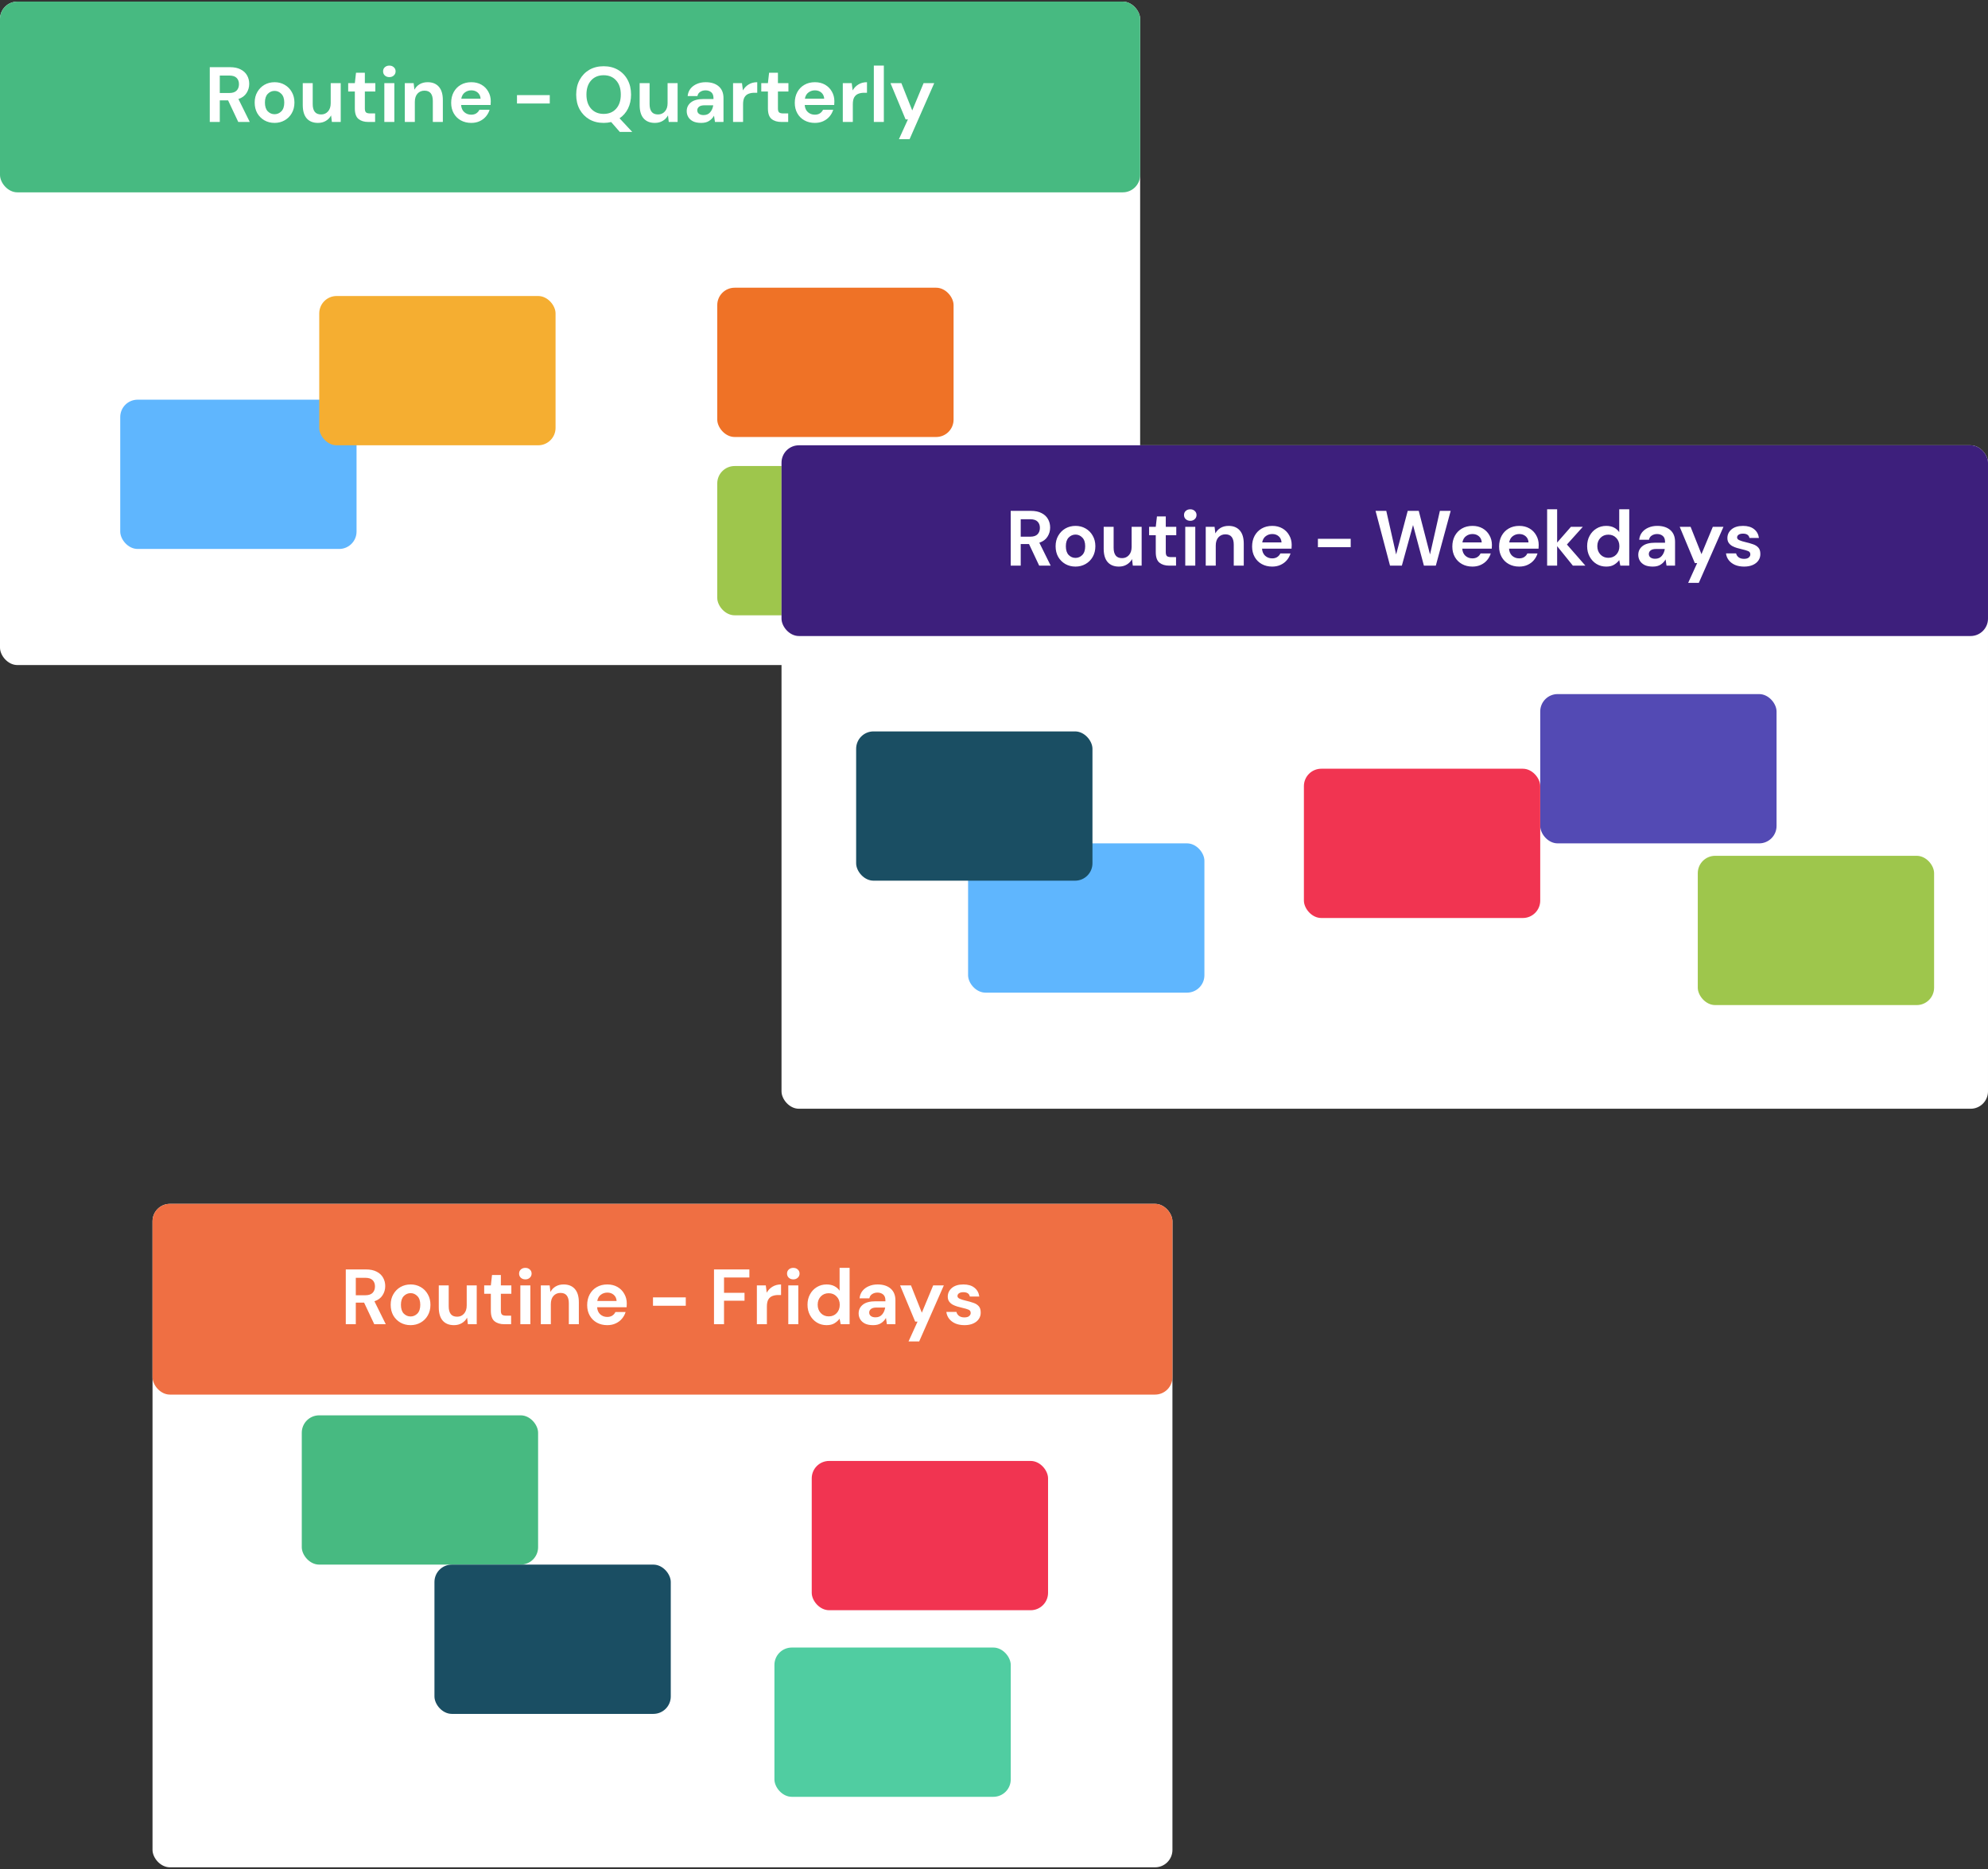
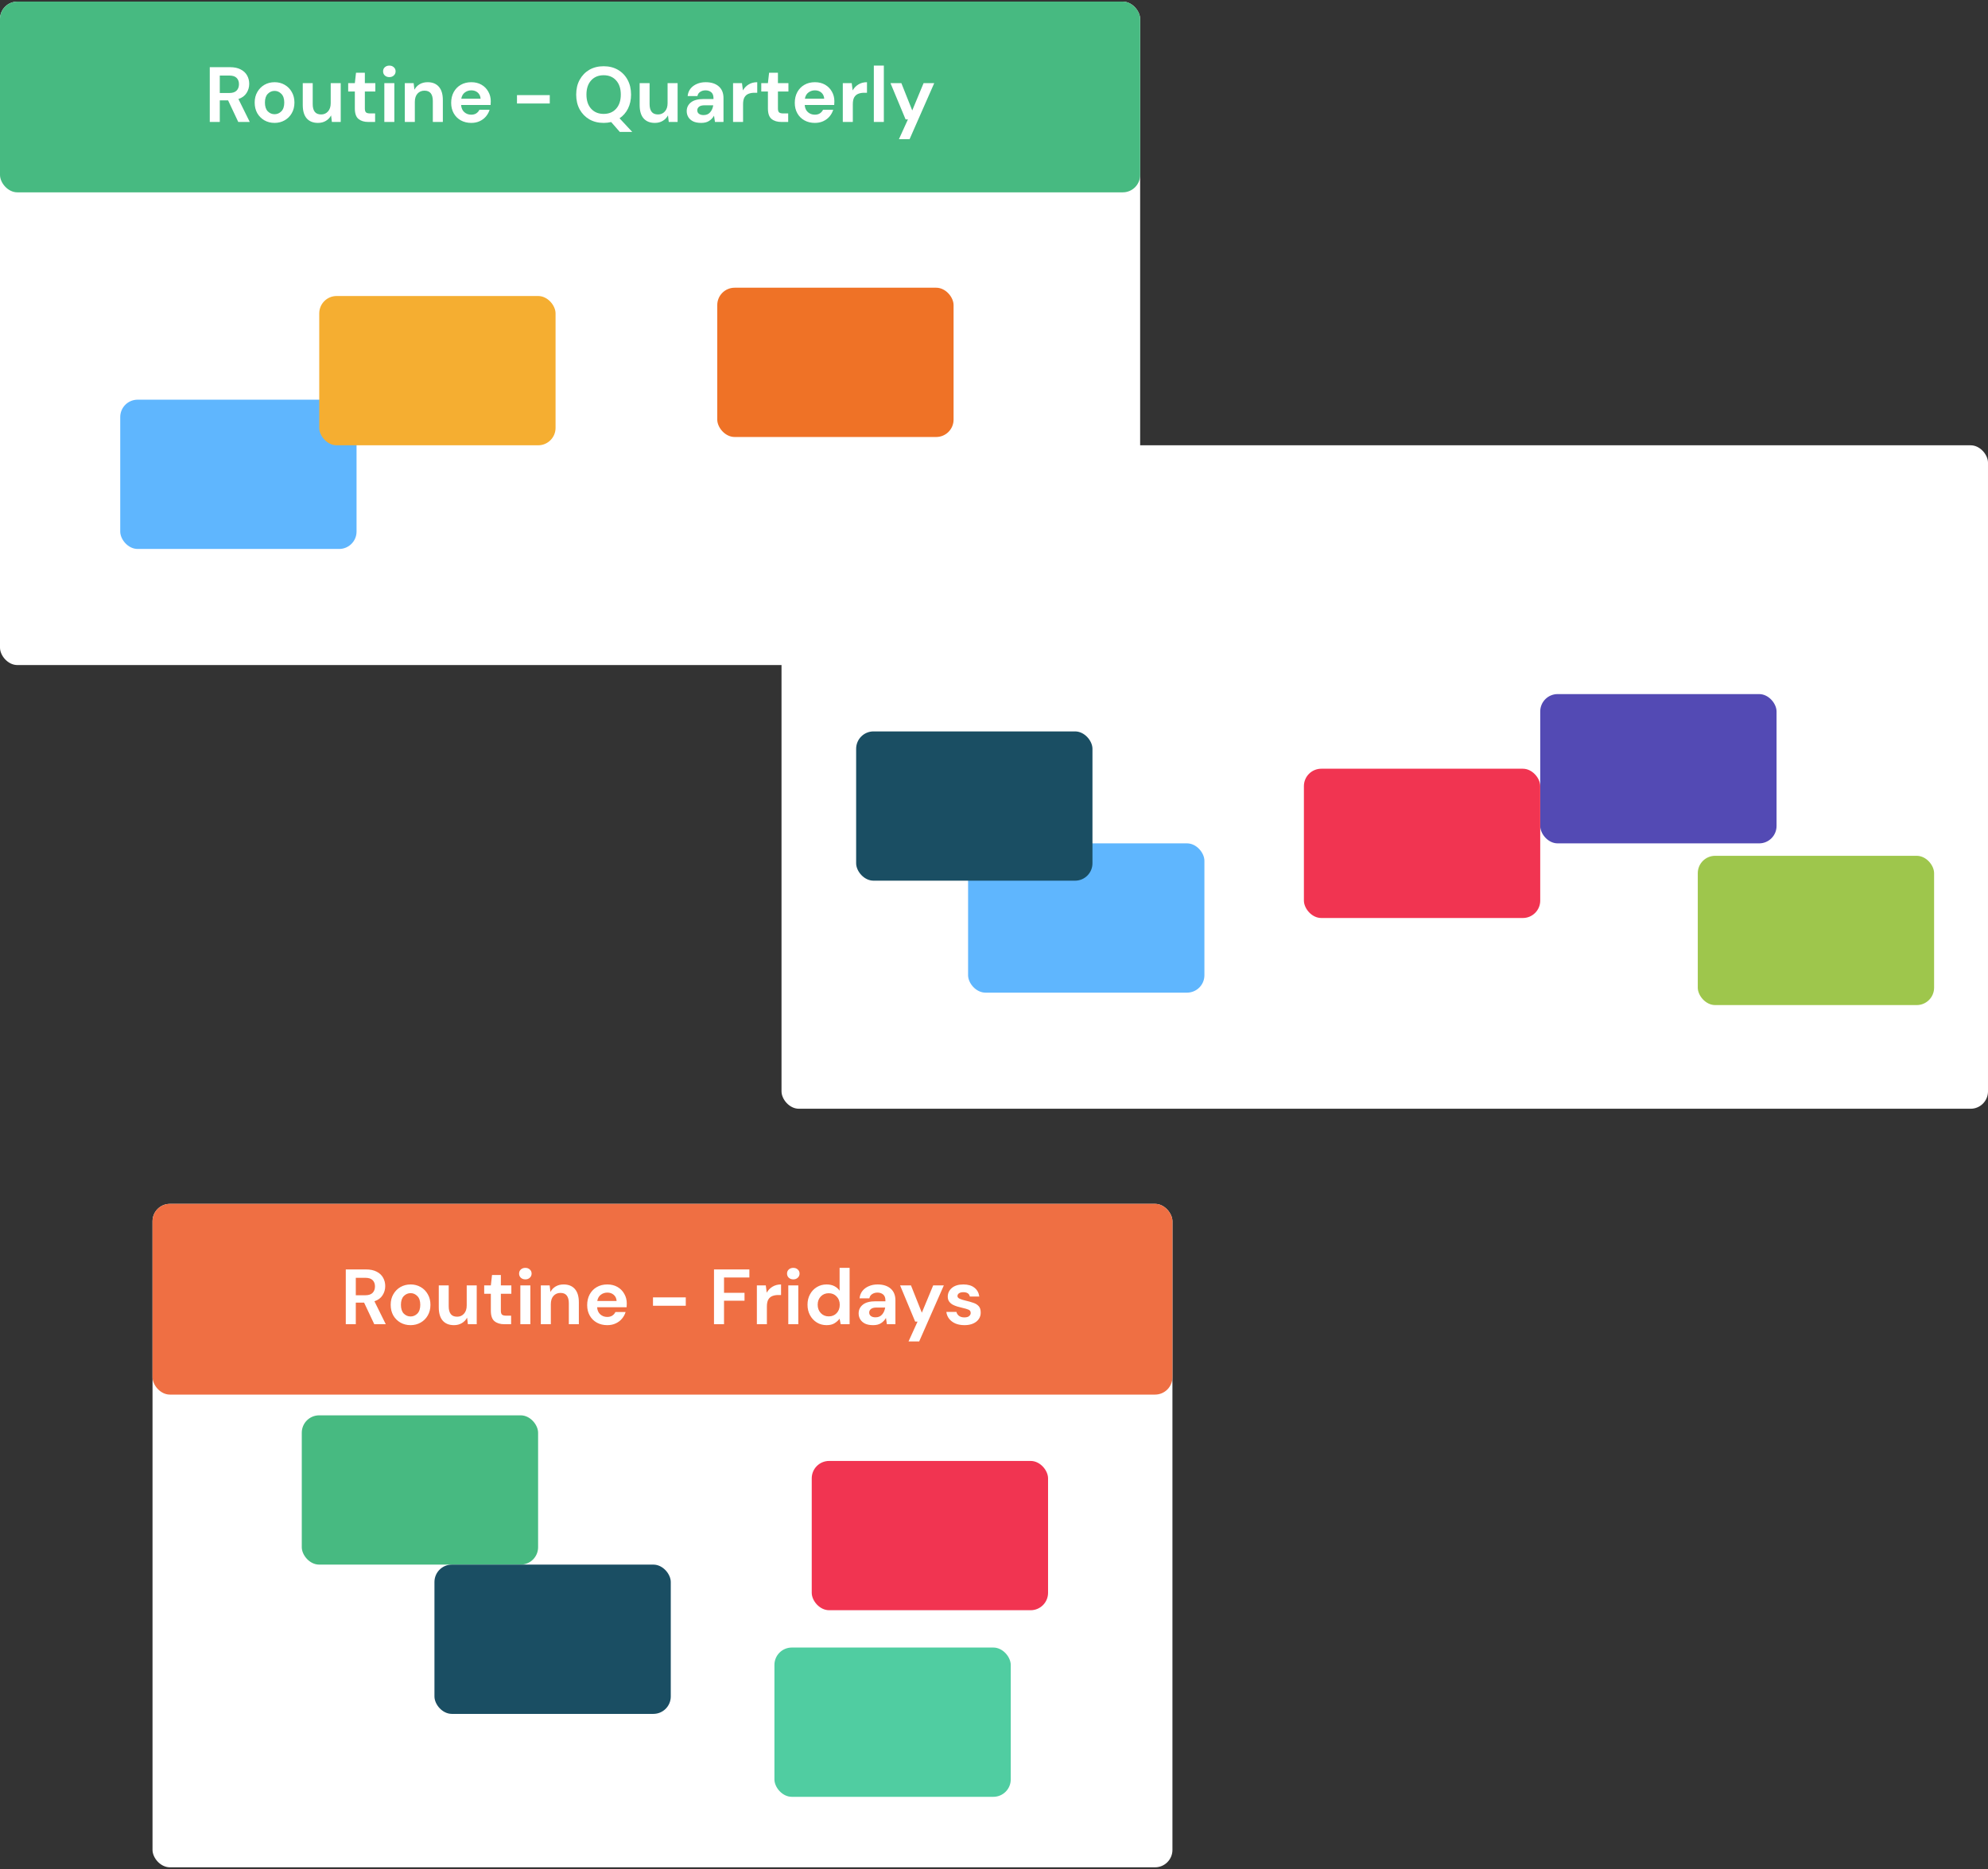
<svg xmlns="http://www.w3.org/2000/svg" width="550" height="517" viewBox="0 0 550 517" fill="none">
  <rect x="0" y="0" width="550" height="517" fill="#333333" stroke="none" />
  <rect x="42.197" y="333.009" width="282.169" height="183.525" rx="4.811" fill="white" />
  <rect x="42.197" y="333.009" width="282.169" height="52.763" rx="4.811" fill="#EF6F43" />
  <path d="M95.665 366.302V351.146H101.229C102.442 351.146 103.438 351.356 104.217 351.774C105.011 352.178 105.603 352.734 105.992 353.441C106.382 354.134 106.577 354.906 106.577 355.758C106.577 356.682 106.332 357.526 105.841 358.291C105.364 359.056 104.614 359.612 103.589 359.958L106.728 366.302H103.546L100.731 360.327H98.436V366.302H95.665ZM98.436 358.291H101.056C101.98 358.291 102.658 358.068 103.091 357.62C103.524 357.173 103.741 356.581 103.741 355.845C103.741 355.123 103.524 354.546 103.091 354.113C102.672 353.68 101.987 353.463 101.034 353.463H98.436V358.291ZM113.587 366.562C112.548 366.562 111.61 366.324 110.772 365.848C109.95 365.371 109.293 364.714 108.802 363.877C108.326 363.026 108.088 362.044 108.088 360.933C108.088 359.821 108.333 358.847 108.824 358.01C109.315 357.158 109.971 356.494 110.794 356.018C111.631 355.542 112.569 355.303 113.609 355.303C114.634 355.303 115.557 355.542 116.38 356.018C117.217 356.494 117.874 357.158 118.35 358.01C118.841 358.847 119.086 359.821 119.086 360.933C119.086 362.044 118.841 363.026 118.35 363.877C117.874 364.714 117.217 365.371 116.38 365.848C115.543 366.324 114.612 366.562 113.587 366.562ZM113.587 364.159C114.309 364.159 114.937 363.892 115.471 363.358C116.005 362.809 116.272 362.001 116.272 360.933C116.272 359.865 116.005 359.064 115.471 358.529C114.937 357.981 114.316 357.707 113.609 357.707C112.873 357.707 112.237 357.981 111.703 358.529C111.184 359.064 110.924 359.865 110.924 360.933C110.924 362.001 111.184 362.809 111.703 363.358C112.237 363.892 112.865 364.159 113.587 364.159ZM125.591 366.562C124.249 366.562 123.21 366.143 122.474 365.306C121.752 364.469 121.391 363.242 121.391 361.626V355.563H124.141V361.366C124.141 362.29 124.328 362.997 124.704 363.488C125.079 363.978 125.671 364.224 126.479 364.224C127.244 364.224 127.872 363.949 128.363 363.401C128.868 362.852 129.121 362.087 129.121 361.106V355.563H131.892V366.302H129.445L129.229 364.484C128.897 365.119 128.413 365.624 127.778 365.999C127.158 366.374 126.429 366.562 125.591 366.562ZM139.522 366.302C138.396 366.302 137.494 366.028 136.815 365.479C136.137 364.931 135.798 363.957 135.798 362.557V357.88H133.957V355.563H135.798L136.123 352.684H138.569V355.563H141.47V357.88H138.569V362.578C138.569 363.098 138.677 363.459 138.894 363.661C139.125 363.848 139.515 363.942 140.063 363.942H141.405V366.302H139.522ZM145.344 353.896C144.839 353.896 144.42 353.745 144.088 353.441C143.77 353.138 143.612 352.756 143.612 352.294C143.612 351.832 143.77 351.457 144.088 351.168C144.42 350.865 144.839 350.713 145.344 350.713C145.849 350.713 146.26 350.865 146.578 351.168C146.91 351.457 147.076 351.832 147.076 352.294C147.076 352.756 146.91 353.138 146.578 353.441C146.26 353.745 145.849 353.896 145.344 353.896ZM143.958 366.302V355.563H146.729V366.302H143.958ZM149.622 366.302V355.563H152.069L152.285 357.382C152.617 356.747 153.094 356.242 153.714 355.866C154.349 355.491 155.093 355.303 155.944 355.303C157.272 355.303 158.304 355.722 159.04 356.559C159.777 357.396 160.145 358.623 160.145 360.24V366.302H157.373V360.5C157.373 359.576 157.186 358.869 156.81 358.378C156.435 357.887 155.85 357.642 155.057 357.642C154.277 357.642 153.635 357.916 153.13 358.465C152.639 359.013 152.393 359.778 152.393 360.76V366.302H149.622ZM168.013 366.562C166.93 366.562 165.97 366.331 165.133 365.869C164.296 365.407 163.639 364.758 163.163 363.921C162.686 363.083 162.448 362.116 162.448 361.019C162.448 359.908 162.679 358.919 163.141 358.053C163.617 357.187 164.267 356.516 165.09 356.04C165.927 355.549 166.908 355.303 168.034 355.303C169.088 355.303 170.019 355.534 170.827 355.996C171.636 356.458 172.263 357.093 172.711 357.902C173.173 358.695 173.404 359.583 173.404 360.565C173.404 360.723 173.397 360.889 173.382 361.063C173.382 361.236 173.375 361.416 173.36 361.604H165.198C165.256 362.441 165.544 363.098 166.064 363.574C166.598 364.051 167.24 364.289 167.991 364.289C168.554 364.289 169.023 364.166 169.398 363.921C169.788 363.661 170.077 363.329 170.264 362.925H173.079C172.877 363.603 172.538 364.224 172.061 364.787C171.6 365.335 171.022 365.768 170.329 366.086C169.651 366.403 168.879 366.562 168.013 366.562ZM168.034 357.555C167.356 357.555 166.757 357.75 166.237 358.14C165.718 358.515 165.386 359.092 165.241 359.872H170.589C170.546 359.165 170.286 358.602 169.81 358.183C169.333 357.764 168.742 357.555 168.034 357.555ZM180.656 361.193V358.876H189.727V361.193H180.656ZM197.535 366.302V351.146H207.322V353.376H200.307V357.62H205.979V359.807H200.307V366.302H197.535ZM209.396 366.302V355.563H211.864L212.124 357.577C212.513 356.884 213.04 356.335 213.704 355.931C214.383 355.513 215.176 355.303 216.086 355.303V358.226H215.306C214.7 358.226 214.159 358.32 213.682 358.508C213.206 358.695 212.831 359.02 212.557 359.482C212.297 359.944 212.167 360.586 212.167 361.409V366.302H209.396ZM219.474 353.896C218.969 353.896 218.55 353.745 218.218 353.441C217.901 353.138 217.742 352.756 217.742 352.294C217.742 351.832 217.901 351.457 218.218 351.168C218.55 350.865 218.969 350.713 219.474 350.713C219.979 350.713 220.39 350.865 220.708 351.168C221.04 351.457 221.206 351.832 221.206 352.294C221.206 352.756 221.04 353.138 220.708 353.441C220.39 353.745 219.979 353.896 219.474 353.896ZM218.088 366.302V355.563H220.86V366.302H218.088ZM228.689 366.562C227.678 366.562 226.776 366.317 225.982 365.826C225.188 365.335 224.56 364.664 224.099 363.812C223.637 362.961 223.406 361.994 223.406 360.911C223.406 359.829 223.637 358.869 224.099 358.031C224.56 357.18 225.188 356.516 225.982 356.04C226.776 355.549 227.678 355.303 228.689 355.303C229.497 355.303 230.204 355.455 230.81 355.758C231.417 356.061 231.907 356.487 232.283 357.036V350.713H235.054V366.302H232.586L232.283 364.765C231.936 365.241 231.474 365.66 230.897 366.021C230.334 366.382 229.598 366.562 228.689 366.562ZM229.273 364.137C230.168 364.137 230.897 363.841 231.46 363.249C232.037 362.643 232.326 361.871 232.326 360.933C232.326 359.995 232.037 359.23 231.46 358.638C230.897 358.031 230.168 357.728 229.273 357.728C228.393 357.728 227.664 358.024 227.086 358.616C226.509 359.208 226.22 359.973 226.22 360.911C226.22 361.849 226.509 362.622 227.086 363.228C227.664 363.834 228.393 364.137 229.273 364.137ZM241.579 366.562C240.655 366.562 239.897 366.418 239.305 366.129C238.713 365.826 238.273 365.429 237.984 364.938C237.696 364.447 237.551 363.906 237.551 363.314C237.551 362.318 237.941 361.51 238.721 360.889C239.5 360.269 240.669 359.958 242.228 359.958H244.956V359.699C244.956 358.962 244.747 358.421 244.328 358.075C243.91 357.728 243.39 357.555 242.769 357.555C242.206 357.555 241.716 357.692 241.297 357.967C240.879 358.226 240.619 358.616 240.518 359.136H237.811C237.883 358.356 238.143 357.678 238.591 357.1C239.053 356.523 239.644 356.083 240.366 355.78C241.088 355.462 241.896 355.303 242.791 355.303C244.321 355.303 245.526 355.686 246.407 356.451C247.287 357.216 247.728 358.299 247.728 359.699V366.302H245.368L245.108 364.57C244.79 365.148 244.343 365.624 243.765 365.999C243.202 366.374 242.474 366.562 241.579 366.562ZM242.206 364.397C243 364.397 243.614 364.137 244.047 363.617C244.494 363.098 244.776 362.456 244.891 361.691H242.531C241.795 361.691 241.268 361.828 240.951 362.102C240.633 362.362 240.474 362.686 240.474 363.076C240.474 363.495 240.633 363.82 240.951 364.051C241.268 364.281 241.687 364.397 242.206 364.397ZM251.355 371.066L253.845 365.588H253.195L249.017 355.563H252.026L255.036 363.12L258.175 355.563H261.12L254.3 371.066H251.355ZM266.841 366.562C265.889 366.562 265.052 366.411 264.33 366.107C263.608 365.79 263.031 365.357 262.598 364.808C262.165 364.26 261.905 363.625 261.818 362.903H264.611C264.698 363.322 264.929 363.682 265.304 363.986C265.694 364.274 266.192 364.419 266.798 364.419C267.404 364.419 267.845 364.296 268.119 364.051C268.408 363.805 268.552 363.524 268.552 363.206C268.552 362.744 268.35 362.434 267.946 362.275C267.542 362.102 266.979 361.936 266.257 361.777C265.795 361.676 265.326 361.553 264.85 361.409C264.373 361.265 263.933 361.084 263.529 360.868C263.139 360.637 262.822 360.348 262.576 360.002C262.331 359.641 262.208 359.201 262.208 358.681C262.208 357.728 262.583 356.927 263.334 356.278C264.099 355.628 265.167 355.303 266.538 355.303C267.809 355.303 268.819 355.599 269.57 356.191C270.335 356.783 270.789 357.598 270.934 358.638H268.314C268.155 357.844 267.556 357.447 266.517 357.447C265.997 357.447 265.593 357.548 265.304 357.75C265.03 357.952 264.893 358.205 264.893 358.508C264.893 358.825 265.102 359.078 265.521 359.266C265.939 359.453 266.495 359.626 267.188 359.785C267.938 359.958 268.624 360.153 269.245 360.37C269.88 360.572 270.385 360.882 270.76 361.301C271.136 361.705 271.323 362.29 271.323 363.055C271.338 363.719 271.165 364.318 270.804 364.852C270.443 365.386 269.923 365.804 269.245 366.107C268.566 366.411 267.765 366.562 266.841 366.562Z" fill="white" />
  <rect x="214.252" y="455.74" width="65.381" height="41.293" rx="4.811" fill="#50CDA1" />
  <rect x="224.575" y="404.124" width="65.381" height="41.293" rx="4.811" fill="#F13451" />
  <rect x="83.49" y="391.507" width="65.381" height="41.293" rx="4.811" fill="#47BA81" />
  <rect x="120.195" y="432.8" width="65.381" height="41.293" rx="4.811" fill="#1A4E63" />
  <rect y="0.443" width="315.433" height="183.525" rx="4.811" fill="white" />
  <rect y="0.443" width="315.433" height="52.763" rx="4.811" fill="#47BA81" />
  <path d="M58.037 33.737V18.581H63.601C64.814 18.581 65.81 18.791 66.589 19.209C67.383 19.613 67.975 20.169 68.365 20.877C68.754 21.569 68.949 22.341 68.949 23.193C68.949 24.117 68.704 24.961 68.213 25.726C67.737 26.491 66.986 27.047 65.961 27.393L69.101 33.737H65.918L63.103 27.762H60.808V33.737H58.037ZM60.808 25.726H63.428C64.352 25.726 65.03 25.503 65.463 25.055C65.896 24.608 66.113 24.016 66.113 23.28C66.113 22.558 65.896 21.981 65.463 21.548C65.045 21.115 64.359 20.898 63.406 20.898H60.808V25.726ZM75.959 33.997C74.92 33.997 73.982 33.759 73.144 33.283C72.322 32.806 71.665 32.15 71.174 31.312C70.698 30.461 70.46 29.479 70.46 28.368C70.46 27.256 70.705 26.282 71.196 25.445C71.687 24.593 72.343 23.929 73.166 23.453C74.003 22.977 74.942 22.738 75.981 22.738C77.006 22.738 77.929 22.977 78.752 23.453C79.589 23.929 80.246 24.593 80.722 25.445C81.213 26.282 81.459 27.256 81.459 28.368C81.459 29.479 81.213 30.461 80.722 31.312C80.246 32.15 79.589 32.806 78.752 33.283C77.915 33.759 76.984 33.997 75.959 33.997ZM75.959 31.594C76.681 31.594 77.309 31.327 77.843 30.793C78.377 30.244 78.644 29.436 78.644 28.368C78.644 27.3 78.377 26.499 77.843 25.965C77.309 25.416 76.688 25.142 75.981 25.142C75.245 25.142 74.609 25.416 74.076 25.965C73.556 26.499 73.296 27.3 73.296 28.368C73.296 29.436 73.556 30.244 74.076 30.793C74.609 31.327 75.237 31.594 75.959 31.594ZM87.964 33.997C86.621 33.997 85.582 33.578 84.846 32.741C84.124 31.904 83.763 30.677 83.763 29.061V22.998H86.513V28.801C86.513 29.725 86.701 30.432 87.076 30.923C87.451 31.413 88.043 31.659 88.851 31.659C89.616 31.659 90.244 31.384 90.735 30.836C91.24 30.288 91.493 29.523 91.493 28.541V22.998H94.264V33.737H91.817L91.601 31.919C91.269 32.554 90.785 33.059 90.15 33.434C89.53 33.809 88.801 33.997 87.964 33.997ZM101.894 33.737C100.768 33.737 99.866 33.463 99.188 32.915C98.509 32.366 98.17 31.392 98.17 29.992V25.315H96.33V22.998H98.17L98.495 20.119H100.941V22.998H103.843V25.315H100.941V30.013C100.941 30.533 101.05 30.894 101.266 31.096C101.497 31.284 101.887 31.377 102.435 31.377H103.778V33.737H101.894ZM107.716 21.331C107.211 21.331 106.792 21.18 106.46 20.877C106.143 20.573 105.984 20.191 105.984 19.729C105.984 19.267 106.143 18.892 106.46 18.603C106.792 18.3 107.211 18.148 107.716 18.148C108.221 18.148 108.632 18.3 108.95 18.603C109.282 18.892 109.448 19.267 109.448 19.729C109.448 20.191 109.282 20.573 108.95 20.877C108.632 21.18 108.221 21.331 107.716 21.331ZM106.33 33.737V22.998H109.102V33.737H106.33ZM111.994 33.737V22.998H114.441L114.657 24.817C114.989 24.182 115.466 23.677 116.086 23.301C116.721 22.926 117.465 22.738 118.316 22.738C119.644 22.738 120.676 23.157 121.412 23.994C122.149 24.831 122.517 26.058 122.517 27.675V33.737H119.745V27.935C119.745 27.011 119.558 26.304 119.182 25.813C118.807 25.322 118.223 25.077 117.429 25.077C116.649 25.077 116.007 25.351 115.502 25.9C115.011 26.448 114.766 27.213 114.766 28.195V33.737H111.994ZM130.385 33.997C129.302 33.997 128.342 33.766 127.505 33.304C126.668 32.842 126.011 32.193 125.535 31.356C125.059 30.518 124.82 29.551 124.82 28.454C124.82 27.343 125.051 26.354 125.513 25.488C125.99 24.622 126.639 23.951 127.462 23.475C128.299 22.984 129.281 22.738 130.406 22.738C131.46 22.738 132.391 22.969 133.199 23.431C134.008 23.893 134.636 24.528 135.083 25.337C135.545 26.131 135.776 27.018 135.776 28C135.776 28.159 135.769 28.325 135.754 28.498C135.754 28.671 135.747 28.851 135.733 29.039H127.57C127.628 29.876 127.916 30.533 128.436 31.009C128.97 31.486 129.613 31.724 130.363 31.724C130.926 31.724 131.395 31.601 131.77 31.356C132.16 31.096 132.449 30.764 132.636 30.36H135.451C135.249 31.038 134.91 31.659 134.434 32.222C133.972 32.77 133.394 33.203 132.701 33.521C132.023 33.838 131.251 33.997 130.385 33.997ZM130.406 24.99C129.728 24.99 129.129 25.185 128.609 25.575C128.09 25.95 127.758 26.527 127.613 27.307H132.961C132.918 26.6 132.658 26.037 132.182 25.618C131.705 25.2 131.114 24.99 130.406 24.99ZM143.028 28.628V26.311H152.1V28.628H143.028ZM167.009 33.997C165.494 33.997 164.166 33.665 163.025 33.001C161.899 32.337 161.012 31.421 160.362 30.252C159.727 29.068 159.41 27.704 159.41 26.159C159.41 24.615 159.727 23.258 160.362 22.089C161.012 20.905 161.899 19.982 163.025 19.318C164.166 18.654 165.494 18.322 167.009 18.322C168.51 18.322 169.831 18.654 170.971 19.318C172.112 19.982 172.999 20.905 173.634 22.089C174.27 23.258 174.587 24.615 174.587 26.159C174.587 27.603 174.306 28.895 173.743 30.035C173.18 31.161 172.4 32.056 171.404 32.72L174.912 36.487H171.469L169.088 33.759C168.424 33.918 167.731 33.997 167.009 33.997ZM167.009 31.507C168.453 31.507 169.6 31.031 170.452 30.078C171.318 29.126 171.751 27.819 171.751 26.159C171.751 24.499 171.318 23.193 170.452 22.241C169.6 21.288 168.453 20.811 167.009 20.811C165.566 20.811 164.411 21.288 163.545 22.241C162.679 23.193 162.246 24.499 162.246 26.159C162.246 27.819 162.679 29.126 163.545 30.078C164.411 31.031 165.566 31.507 167.009 31.507ZM181.165 33.997C179.823 33.997 178.784 33.578 178.048 32.741C177.326 31.904 176.965 30.677 176.965 29.061V22.998H179.715V28.801C179.715 29.725 179.902 30.432 180.278 30.923C180.653 31.413 181.245 31.659 182.053 31.659C182.818 31.659 183.446 31.384 183.937 30.836C184.442 30.288 184.694 29.523 184.694 28.541V22.998H187.466V33.737H185.019L184.803 31.919C184.471 32.554 183.987 33.059 183.352 33.434C182.731 33.809 182.002 33.997 181.165 33.997ZM194.013 33.997C193.089 33.997 192.332 33.853 191.74 33.564C191.148 33.261 190.708 32.864 190.419 32.373C190.13 31.883 189.986 31.341 189.986 30.749C189.986 29.753 190.376 28.945 191.155 28.325C191.935 27.704 193.104 27.393 194.663 27.393H197.391V27.134C197.391 26.398 197.181 25.856 196.763 25.51C196.344 25.163 195.825 24.99 195.204 24.99C194.641 24.99 194.15 25.127 193.732 25.402C193.313 25.661 193.053 26.051 192.952 26.571H190.246C190.318 25.791 190.578 25.113 191.025 24.535C191.487 23.958 192.079 23.518 192.801 23.215C193.522 22.897 194.331 22.738 195.226 22.738C196.756 22.738 197.961 23.121 198.841 23.886C199.722 24.651 200.162 25.734 200.162 27.134V33.737H197.802L197.542 32.005C197.225 32.583 196.777 33.059 196.2 33.434C195.637 33.809 194.908 33.997 194.013 33.997ZM194.641 31.832C195.435 31.832 196.048 31.572 196.481 31.053C196.929 30.533 197.21 29.891 197.326 29.126H194.966C194.23 29.126 193.703 29.263 193.385 29.537C193.068 29.797 192.909 30.122 192.909 30.511C192.909 30.93 193.068 31.255 193.385 31.486C193.703 31.716 194.121 31.832 194.641 31.832ZM202.807 33.737V22.998H205.275L205.535 25.012C205.925 24.319 206.451 23.77 207.115 23.366C207.794 22.948 208.588 22.738 209.497 22.738V25.661H208.718C208.111 25.661 207.57 25.755 207.094 25.943C206.617 26.131 206.242 26.455 205.968 26.917C205.708 27.379 205.578 28.021 205.578 28.844V33.737H202.807ZM216.176 33.737C215.05 33.737 214.148 33.463 213.47 32.915C212.791 32.366 212.452 31.392 212.452 29.992V25.315H210.612V22.998H212.452L212.777 20.119H215.223V22.998H218.125V25.315H215.223V30.013C215.223 30.533 215.332 30.894 215.548 31.096C215.779 31.284 216.169 31.377 216.717 31.377H218.06V33.737H216.176ZM225.447 33.997C224.365 33.997 223.405 33.766 222.568 33.304C221.73 32.842 221.074 32.193 220.597 31.356C220.121 30.518 219.883 29.551 219.883 28.454C219.883 27.343 220.114 26.354 220.576 25.488C221.052 24.622 221.701 23.951 222.524 23.475C223.361 22.984 224.343 22.738 225.469 22.738C226.522 22.738 227.453 22.969 228.262 23.431C229.07 23.893 229.698 24.528 230.145 25.337C230.607 26.131 230.838 27.018 230.838 28C230.838 28.159 230.831 28.325 230.817 28.498C230.817 28.671 230.809 28.851 230.795 29.039H222.632C222.69 29.876 222.979 30.533 223.499 31.009C224.033 31.486 224.675 31.724 225.425 31.724C225.988 31.724 226.458 31.601 226.833 31.356C227.223 31.096 227.511 30.764 227.699 30.36H230.514C230.311 31.038 229.972 31.659 229.496 32.222C229.034 32.77 228.457 33.203 227.764 33.521C227.085 33.838 226.313 33.997 225.447 33.997ZM225.469 24.99C224.79 24.99 224.191 25.185 223.672 25.575C223.152 25.95 222.82 26.527 222.676 27.307H228.024C227.98 26.6 227.721 26.037 227.244 25.618C226.768 25.2 226.176 24.99 225.469 24.99ZM233.169 33.737V22.998H235.637L235.897 25.012C236.287 24.319 236.814 23.77 237.478 23.366C238.156 22.948 238.95 22.738 239.859 22.738V25.661H239.08C238.474 25.661 237.932 25.755 237.456 25.943C236.98 26.131 236.605 26.455 236.33 26.917C236.07 27.379 235.941 28.021 235.941 28.844V33.737H233.169ZM241.754 33.737V18.148H244.525V33.737H241.754ZM248.699 38.501L251.189 33.023H250.539L246.361 22.998H249.37L252.38 30.555L255.519 22.998H258.464L251.644 38.501H248.699Z" fill="white" />
  <rect x="33.264" y="110.558" width="65.381" height="41.293" rx="4.811" fill="#5FB6FE" />
-   <rect x="198.436" y="128.911" width="65.381" height="41.293" rx="4.811" fill="#9EC64C" />
  <rect x="198.436" y="79.588" width="65.381" height="41.293" rx="4.811" fill="#EF7226" />
  <rect x="88.321" y="81.882" width="65.381" height="41.293" rx="4.811" fill="#F5AE31" />
  <rect x="216.214" y="123.175" width="333.785" height="183.525" rx="4.811" fill="white" />
-   <rect x="216.214" y="123.175" width="333.785" height="52.763" rx="4.811" fill="#3D1F7C" />
  <path d="M279.621 156.469V141.313H285.185C286.398 141.313 287.394 141.523 288.173 141.941C288.967 142.345 289.559 142.901 289.949 143.608C290.338 144.301 290.533 145.073 290.533 145.925C290.533 146.849 290.288 147.693 289.797 148.458C289.321 149.223 288.57 149.779 287.545 150.125L290.685 156.469H287.502L284.687 150.493H282.392V156.469H279.621ZM282.392 148.458H285.012C285.936 148.458 286.614 148.235 287.047 147.787C287.48 147.34 287.697 146.748 287.697 146.012C287.697 145.29 287.48 144.713 287.047 144.28C286.629 143.847 285.943 143.63 284.991 143.63H282.392V148.458ZM297.543 156.729C296.504 156.729 295.566 156.491 294.729 156.015C293.906 155.538 293.249 154.881 292.758 154.044C292.282 153.193 292.044 152.211 292.044 151.1C292.044 149.988 292.289 149.014 292.78 148.177C293.271 147.325 293.928 146.661 294.75 146.185C295.588 145.709 296.526 145.47 297.565 145.47C298.59 145.47 299.514 145.709 300.336 146.185C301.174 146.661 301.83 147.325 302.307 148.177C302.797 149.014 303.043 149.988 303.043 151.1C303.043 152.211 302.797 153.193 302.307 154.044C301.83 154.881 301.174 155.538 300.336 156.015C299.499 156.491 298.568 156.729 297.543 156.729ZM297.543 154.326C298.265 154.326 298.893 154.059 299.427 153.525C299.961 152.976 300.228 152.168 300.228 151.1C300.228 150.032 299.961 149.231 299.427 148.696C298.893 148.148 298.272 147.874 297.565 147.874C296.829 147.874 296.194 148.148 295.66 148.696C295.14 149.231 294.88 150.032 294.88 151.1C294.88 152.168 295.14 152.976 295.66 153.525C296.194 154.059 296.822 154.326 297.543 154.326ZM309.548 156.729C308.205 156.729 307.166 156.31 306.43 155.473C305.708 154.636 305.347 153.409 305.347 151.793V145.73H308.097V151.533C308.097 152.457 308.285 153.164 308.66 153.655C309.035 154.145 309.627 154.391 310.435 154.391C311.2 154.391 311.828 154.116 312.319 153.568C312.824 153.019 313.077 152.254 313.077 151.273V145.73H315.848V156.469H313.402L313.185 154.651C312.853 155.286 312.37 155.791 311.735 156.166C311.114 156.541 310.385 156.729 309.548 156.729ZM323.478 156.469C322.352 156.469 321.45 156.195 320.772 155.646C320.093 155.098 319.754 154.124 319.754 152.724V148.047H317.914V145.73H319.754L320.079 142.851H322.525V145.73H325.427V148.047H322.525V152.745C322.525 153.265 322.634 153.626 322.85 153.828C323.081 154.015 323.471 154.109 324.019 154.109H325.362V156.469H323.478ZM329.3 144.063C328.795 144.063 328.376 143.912 328.044 143.608C327.727 143.305 327.568 142.923 327.568 142.461C327.568 141.999 327.727 141.624 328.044 141.335C328.376 141.032 328.795 140.88 329.3 140.88C329.805 140.88 330.217 141.032 330.534 141.335C330.866 141.624 331.032 141.999 331.032 142.461C331.032 142.923 330.866 143.305 330.534 143.608C330.217 143.912 329.805 144.063 329.3 144.063ZM327.914 156.469V145.73H330.686V156.469H327.914ZM333.578 156.469V145.73H336.025L336.242 147.549C336.574 146.914 337.05 146.409 337.671 146.033C338.306 145.658 339.049 145.47 339.901 145.47C341.229 145.47 342.261 145.889 342.997 146.726C343.733 147.563 344.101 148.79 344.101 150.407V156.469H341.33V150.667C341.33 149.743 341.142 149.036 340.767 148.545C340.391 148.054 339.807 147.809 339.013 147.809C338.233 147.809 337.591 148.083 337.086 148.631C336.595 149.18 336.35 149.945 336.35 150.927V156.469H333.578ZM351.969 156.729C350.886 156.729 349.927 156.498 349.089 156.036C348.252 155.574 347.595 154.925 347.119 154.088C346.643 153.25 346.405 152.283 346.405 151.186C346.405 150.075 346.636 149.086 347.097 148.22C347.574 147.354 348.223 146.683 349.046 146.207C349.883 145.716 350.865 145.47 351.991 145.47C353.044 145.47 353.975 145.701 354.784 146.163C355.592 146.625 356.22 147.26 356.667 148.069C357.129 148.862 357.36 149.75 357.36 150.732C357.36 150.89 357.353 151.056 357.338 151.23C357.338 151.403 357.331 151.583 357.317 151.771H349.154C349.212 152.608 349.501 153.265 350.02 153.741C350.554 154.218 351.197 154.456 351.947 154.456C352.51 154.456 352.979 154.333 353.355 154.088C353.744 153.828 354.033 153.496 354.221 153.092H357.035C356.833 153.77 356.494 154.391 356.018 154.954C355.556 155.502 354.978 155.935 354.286 156.253C353.607 156.57 352.835 156.729 351.969 156.729ZM351.991 147.722C351.312 147.722 350.713 147.917 350.194 148.307C349.674 148.682 349.342 149.259 349.198 150.039H354.545C354.502 149.332 354.242 148.769 353.766 148.35C353.29 147.931 352.698 147.722 351.991 147.722ZM364.612 151.36V149.043H373.684V151.36H364.612ZM384.566 156.469L380.561 141.313H383.527L386.255 153.373L389.459 141.313H392.512L395.63 153.373L398.358 141.313H401.346L397.232 156.469H393.941L390.932 145.232L387.836 156.469H384.566ZM407.366 156.729C406.283 156.729 405.323 156.498 404.486 156.036C403.649 155.574 402.992 154.925 402.516 154.088C402.039 153.25 401.801 152.283 401.801 151.186C401.801 150.075 402.032 149.086 402.494 148.22C402.97 147.354 403.62 146.683 404.443 146.207C405.28 145.716 406.261 145.47 407.387 145.47C408.441 145.47 409.372 145.701 410.18 146.163C410.989 146.625 411.616 147.26 412.064 148.069C412.526 148.862 412.757 149.75 412.757 150.732C412.757 150.89 412.75 151.056 412.735 151.23C412.735 151.403 412.728 151.583 412.713 151.771H404.551C404.609 152.608 404.897 153.265 405.417 153.741C405.951 154.218 406.593 154.456 407.344 154.456C407.907 154.456 408.376 154.333 408.751 154.088C409.141 153.828 409.43 153.496 409.617 153.092H412.432C412.23 153.77 411.891 154.391 411.414 154.954C410.953 155.502 410.375 155.935 409.682 156.253C409.004 156.57 408.232 156.729 407.366 156.729ZM407.387 147.722C406.709 147.722 406.11 147.917 405.59 148.307C405.071 148.682 404.739 149.259 404.594 150.039H409.942C409.899 149.332 409.639 148.769 409.163 148.35C408.686 147.931 408.095 147.722 407.387 147.722ZM420.306 156.729C419.223 156.729 418.263 156.498 417.426 156.036C416.589 155.574 415.932 154.925 415.456 154.088C414.979 153.25 414.741 152.283 414.741 151.186C414.741 150.075 414.972 149.086 415.434 148.22C415.91 147.354 416.56 146.683 417.383 146.207C418.22 145.716 419.201 145.47 420.327 145.47C421.381 145.47 422.312 145.701 423.12 146.163C423.929 146.625 424.556 147.26 425.004 148.069C425.466 148.862 425.697 149.75 425.697 150.732C425.697 150.89 425.69 151.056 425.675 151.23C425.675 151.403 425.668 151.583 425.653 151.771H417.491C417.549 152.608 417.837 153.265 418.357 153.741C418.891 154.218 419.533 154.456 420.284 154.456C420.847 154.456 421.316 154.333 421.691 154.088C422.081 153.828 422.37 153.496 422.557 153.092H425.372C425.17 153.77 424.831 154.391 424.354 154.954C423.893 155.502 423.315 155.935 422.622 156.253C421.944 156.57 421.172 156.729 420.306 156.729ZM420.327 147.722C419.649 147.722 419.05 147.917 418.53 148.307C418.011 148.682 417.679 149.259 417.534 150.039H422.882C422.839 149.332 422.579 148.769 422.103 148.35C421.626 147.931 421.035 147.722 420.327 147.722ZM428.028 156.469V140.88H430.799V150.082L434.61 145.73H437.901L433.505 150.623L438.615 156.469H435.151L430.799 151.078V156.469H428.028ZM444.382 156.729C443.371 156.729 442.469 156.484 441.675 155.993C440.882 155.502 440.254 154.831 439.792 153.979C439.33 153.128 439.099 152.161 439.099 151.078C439.099 149.996 439.33 149.036 439.792 148.198C440.254 147.347 440.882 146.683 441.675 146.207C442.469 145.716 443.371 145.47 444.382 145.47C445.19 145.47 445.897 145.622 446.504 145.925C447.11 146.228 447.601 146.654 447.976 147.203V140.88H450.747V156.469H448.279L447.976 154.932C447.629 155.408 447.168 155.827 446.59 156.188C446.027 156.549 445.291 156.729 444.382 156.729ZM444.966 154.304C445.861 154.304 446.59 154.008 447.153 153.416C447.731 152.81 448.019 152.038 448.019 151.1C448.019 150.162 447.731 149.397 447.153 148.805C446.59 148.198 445.861 147.895 444.966 147.895C444.086 147.895 443.357 148.191 442.78 148.783C442.202 149.375 441.914 150.14 441.914 151.078C441.914 152.016 442.202 152.789 442.78 153.395C443.357 154.001 444.086 154.304 444.966 154.304ZM457.272 156.729C456.348 156.729 455.59 156.585 454.998 156.296C454.407 155.993 453.966 155.596 453.678 155.105C453.389 154.614 453.245 154.073 453.245 153.481C453.245 152.485 453.634 151.677 454.414 151.056C455.193 150.436 456.362 150.125 457.921 150.125H460.649V149.866C460.649 149.129 460.44 148.588 460.021 148.242C459.603 147.895 459.083 147.722 458.463 147.722C457.9 147.722 457.409 147.859 456.99 148.134C456.572 148.393 456.312 148.783 456.211 149.303H453.504C453.577 148.523 453.836 147.845 454.284 147.267C454.746 146.69 455.338 146.25 456.059 145.947C456.781 145.629 457.589 145.47 458.484 145.47C460.014 145.47 461.219 145.853 462.1 146.618C462.98 147.383 463.421 148.466 463.421 149.866V156.469H461.061L460.801 154.737C460.483 155.315 460.036 155.791 459.458 156.166C458.896 156.541 458.167 156.729 457.272 156.729ZM457.9 154.564C458.693 154.564 459.307 154.304 459.74 153.784C460.187 153.265 460.469 152.623 460.584 151.858H458.224C457.488 151.858 456.961 151.995 456.644 152.269C456.326 152.529 456.167 152.853 456.167 153.243C456.167 153.662 456.326 153.987 456.644 154.218C456.961 154.448 457.38 154.564 457.9 154.564ZM467.048 161.233L469.538 155.755H468.889L464.71 145.73H467.719L470.729 153.287L473.868 145.73H476.813L469.993 161.233H467.048ZM482.535 156.729C481.582 156.729 480.745 156.577 480.023 156.274C479.301 155.957 478.724 155.524 478.291 154.975C477.858 154.427 477.598 153.792 477.512 153.07H480.305C480.391 153.489 480.622 153.849 480.997 154.153C481.387 154.441 481.885 154.586 482.491 154.586C483.098 154.586 483.538 154.463 483.812 154.218C484.101 153.972 484.245 153.691 484.245 153.373C484.245 152.911 484.043 152.601 483.639 152.442C483.235 152.269 482.672 152.103 481.95 151.944C481.488 151.843 481.019 151.72 480.543 151.576C480.066 151.432 479.626 151.251 479.222 151.035C478.832 150.804 478.515 150.515 478.269 150.169C478.024 149.808 477.901 149.368 477.901 148.848C477.901 147.895 478.277 147.094 479.027 146.445C479.792 145.795 480.86 145.47 482.232 145.47C483.502 145.47 484.512 145.766 485.263 146.358C486.028 146.95 486.482 147.765 486.627 148.805H484.007C483.848 148.011 483.249 147.614 482.21 147.614C481.69 147.614 481.286 147.715 480.997 147.917C480.723 148.119 480.586 148.372 480.586 148.675C480.586 148.992 480.795 149.245 481.214 149.433C481.633 149.62 482.188 149.793 482.881 149.952C483.632 150.125 484.317 150.32 484.938 150.537C485.573 150.739 486.078 151.049 486.454 151.468C486.829 151.872 487.016 152.457 487.016 153.222C487.031 153.886 486.858 154.485 486.497 155.019C486.136 155.553 485.616 155.971 484.938 156.274C484.26 156.577 483.458 156.729 482.535 156.729Z" fill="white" />
  <rect x="267.83" y="233.29" width="65.381" height="41.293" rx="4.811" fill="#5FB6FE" />
  <rect x="469.707" y="236.731" width="65.381" height="41.293" rx="4.811" fill="#9EC64C" />
  <rect x="426.121" y="191.997" width="65.381" height="41.293" rx="4.811" fill="#534AB4" />
  <rect x="360.739" y="212.644" width="65.381" height="41.293" rx="4.811" fill="#F13451" />
  <rect x="236.86" y="202.32" width="65.381" height="41.293" rx="4.811" fill="#1A4E63" />
</svg>